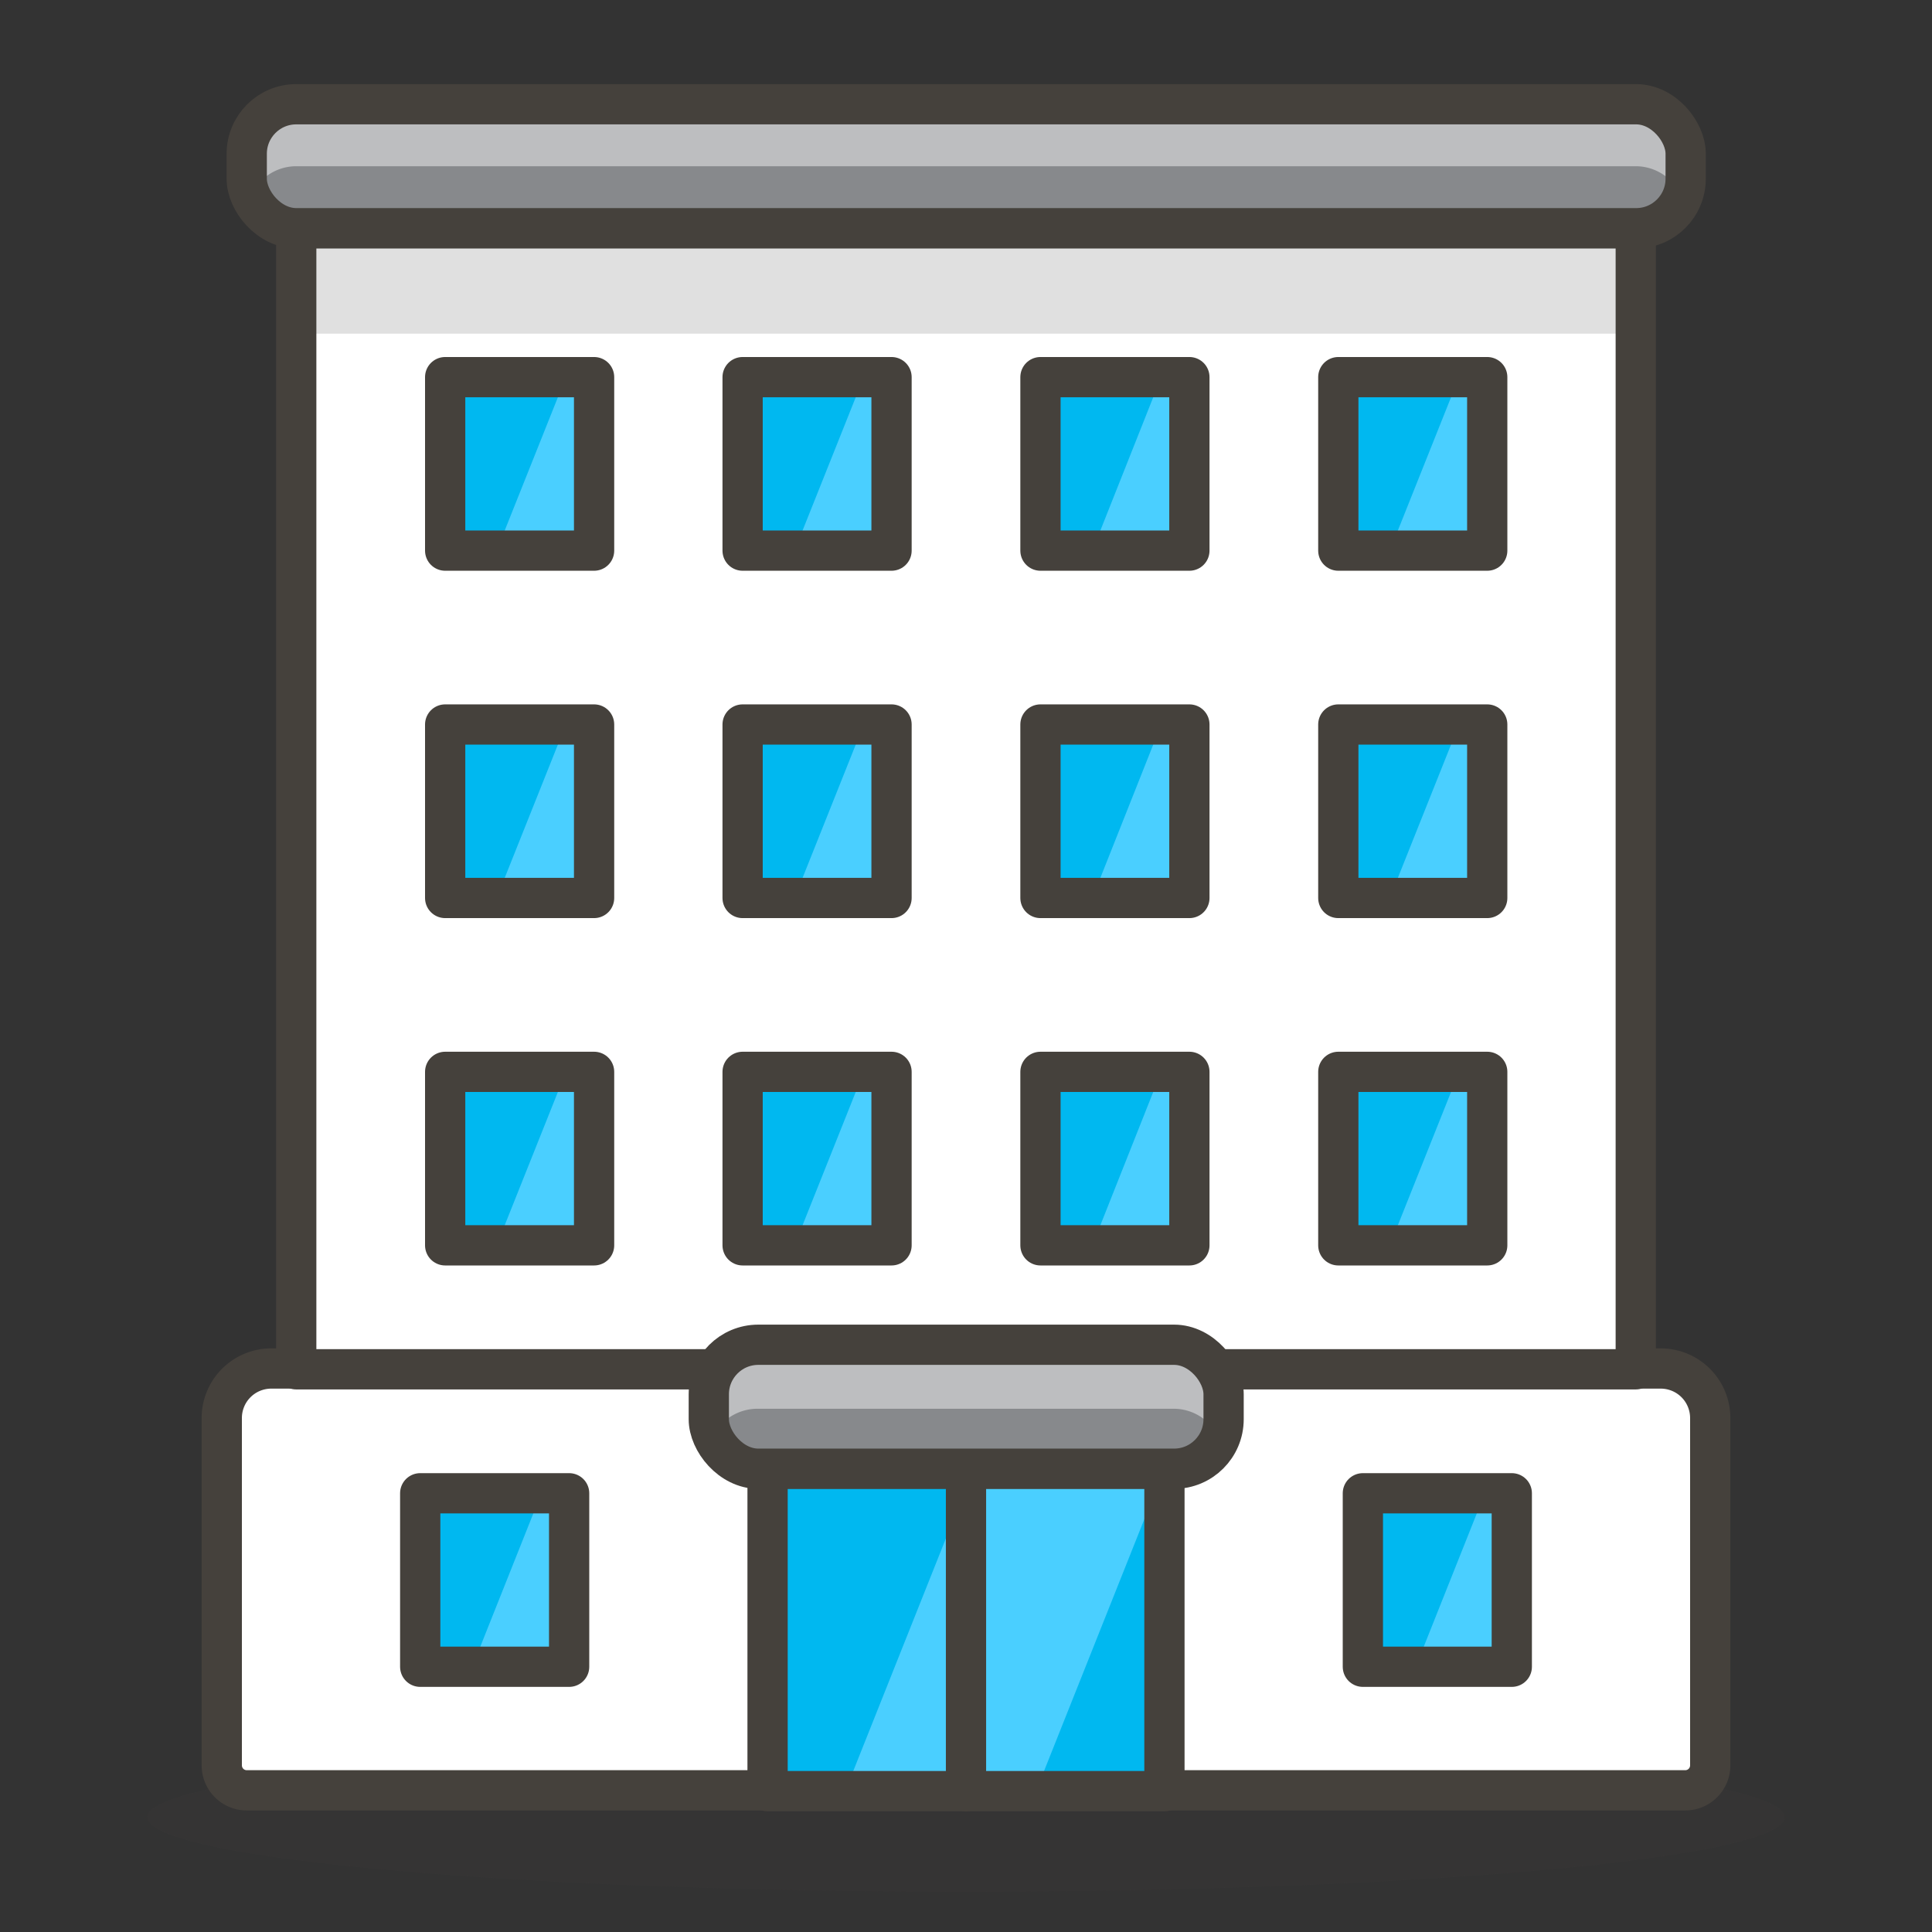
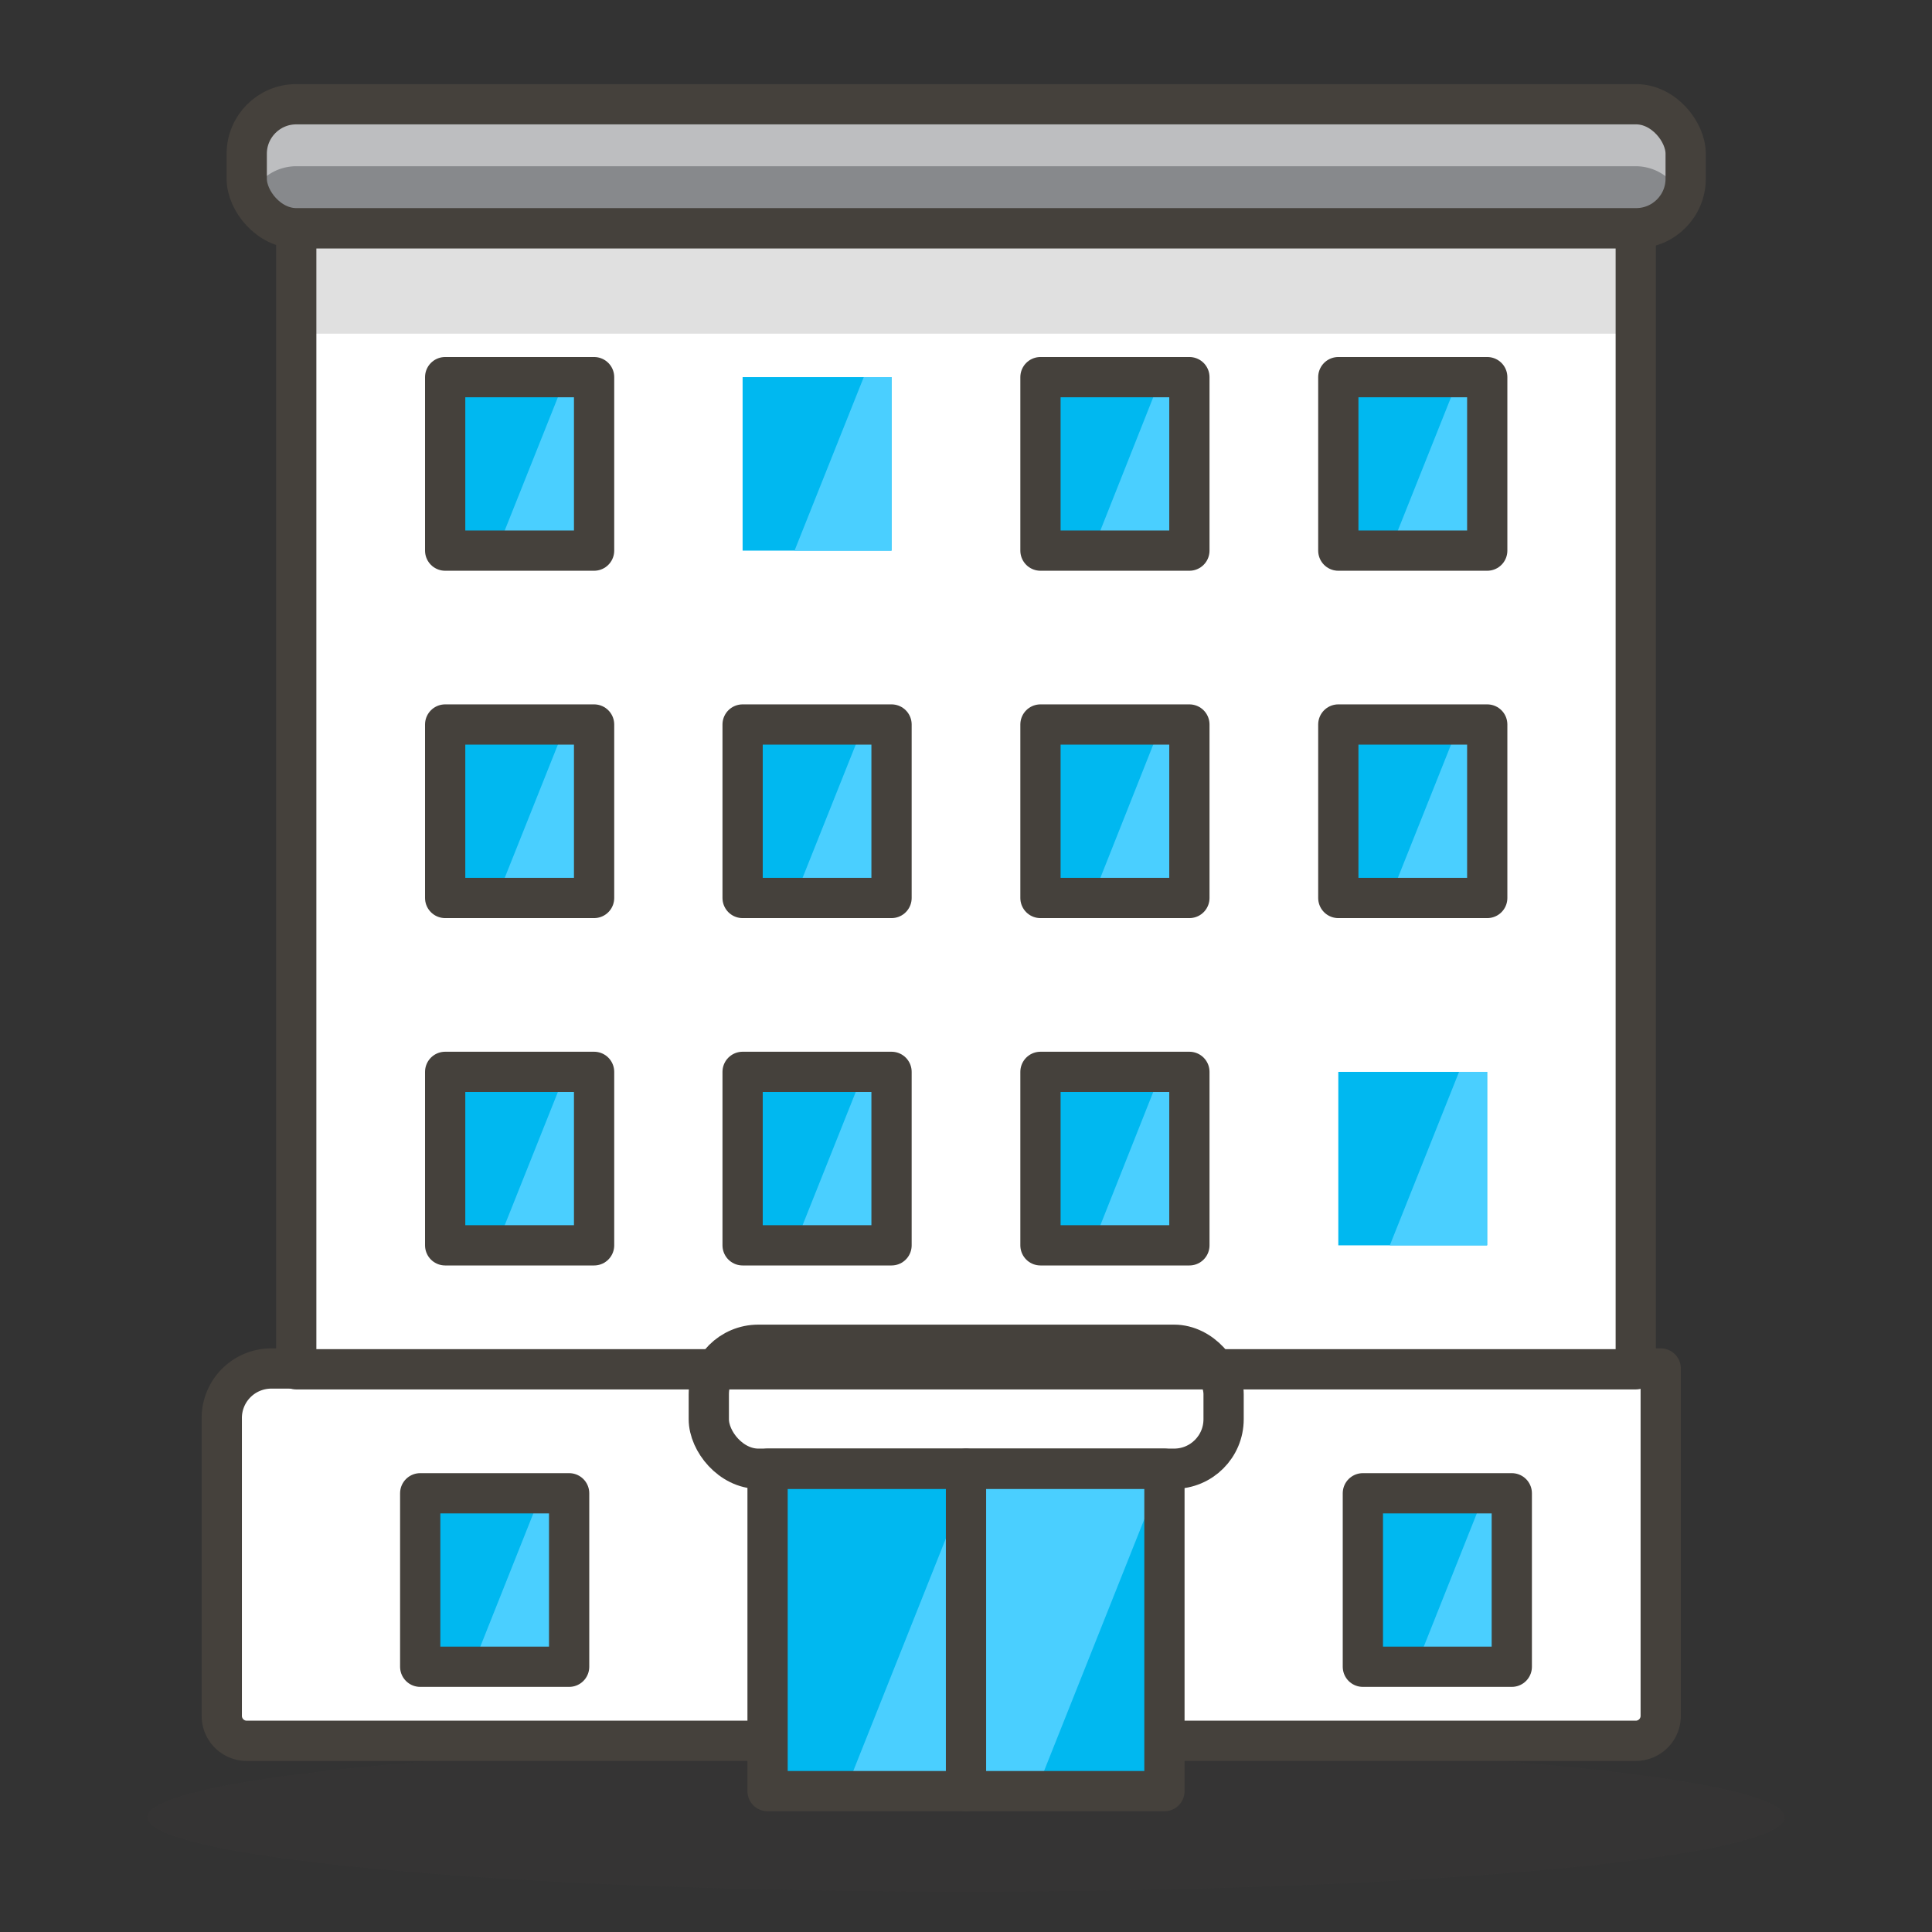
<svg xmlns="http://www.w3.org/2000/svg" id="Icons" viewBox="0 0 48 48">
  <rect x="0" y="0" width="48" height="48" fill="#333333" stroke="none" />
  <defs>
    <style>.cls-1{fill:#45413c;opacity:0.15;}.cls-2,.cls-3{fill:#fff;}.cls-2,.cls-5{stroke:#45413c;stroke-linecap:round;stroke-linejoin:round;}.cls-4{fill:#e0e0e0;}.cls-5{fill:none;}.cls-6{fill:#87898c;}.cls-7{fill:#bdbec0;}.cls-8{fill:#00b8f0;}.cls-9{fill:#4acfff;}</style>
  </defs>
  <title>587-office-building</title>
  <g id="_Group_" data-name="&lt;Group&gt;">
    <ellipse id="_Ellipse_" data-name="&lt;Ellipse&gt;" class="cls-1" cx="24" cy="45.15" rx="20.34" ry="1.85" />
-     <path id="_Rectangle_" data-name="&lt;Rectangle&gt;" class="cls-2" d="M6.74,34H41.26a1.23,1.23,0,0,1,1.23,1.23v8.63a.62.62,0,0,1-.62.62H6.13a.62.62,0,0,1-.62-.62V35.25A1.23,1.23,0,0,1,6.74,34Z" />
+     <path id="_Rectangle_" data-name="&lt;Rectangle&gt;" class="cls-2" d="M6.74,34H41.26v8.63a.62.62,0,0,1-.62.62H6.13a.62.62,0,0,1-.62-.62V35.25A1.23,1.23,0,0,1,6.74,34Z" />
    <rect id="_Rectangle_2" data-name="&lt;Rectangle&gt;" class="cls-3" x="7.36" y="5.67" width="33.28" height="28.35" />
    <rect id="_Rectangle_3" data-name="&lt;Rectangle&gt;" class="cls-4" x="7.36" y="5.67" width="33.28" height="2.62" />
    <rect id="_Rectangle_4" data-name="&lt;Rectangle&gt;" class="cls-5" x="7.36" y="5.67" width="33.28" height="28.35" />
    <rect id="_Rectangle_5" data-name="&lt;Rectangle&gt;" class="cls-6" x="6.13" y="2.59" width="35.75" height="3.08" rx="1.23" ry="1.23" />
    <path id="_Path_" data-name="&lt;Path&gt;" class="cls-7" d="M40.64,2.59H7.36A1.23,1.23,0,0,0,6.13,3.82v.62a1.18,1.18,0,0,0,.09.46,1.23,1.23,0,0,1,1.14-.77H40.64a1.23,1.23,0,0,1,1.14.77,1.18,1.18,0,0,0,.09-.46V3.82A1.23,1.23,0,0,0,40.64,2.59Z" />
    <rect id="_Rectangle_6" data-name="&lt;Rectangle&gt;" class="cls-5" x="6.13" y="2.59" width="35.75" height="3.08" rx="1.23" ry="1.23" />
    <rect id="_Rectangle_7" data-name="&lt;Rectangle&gt;" class="cls-8" x="19.07" y="36.49" width="9.86" height="8.01" />
    <polygon id="_Path_2" data-name="&lt;Path&gt;" class="cls-9" points="21 44.5 25.74 44.5 28.93 36.49 28.93 36.49 24.19 36.49 21 44.5" />
    <rect id="_Rectangle_8" data-name="&lt;Rectangle&gt;" class="cls-5" x="19.07" y="36.49" width="9.86" height="8.01" />
    <rect id="_Rectangle_9" data-name="&lt;Rectangle&gt;" class="cls-8" x="10.44" y="37.1" width="3.7" height="4.31" />
    <polygon id="_Path_3" data-name="&lt;Path&gt;" class="cls-9" points="11.73 41.42 14.14 41.42 14.14 37.1 13.45 37.1 11.73 41.42" />
    <rect id="_Rectangle_10" data-name="&lt;Rectangle&gt;" class="cls-8" x="11.06" y="26.63" width="3.7" height="4.31" />
    <polygon id="_Path_4" data-name="&lt;Path&gt;" class="cls-9" points="12.34 30.94 14.75 30.94 14.75 26.63 14.06 26.63 12.34 30.94" />
    <rect id="_Rectangle_11" data-name="&lt;Rectangle&gt;" class="cls-8" x="33.25" y="26.63" width="3.7" height="4.31" />
    <polygon id="_Path_5" data-name="&lt;Path&gt;" class="cls-9" points="34.53 30.94 36.94 30.94 36.94 26.63 36.25 26.63 34.53 30.94" />
    <rect id="_Rectangle_12" data-name="&lt;Rectangle&gt;" class="cls-8" x="25.85" y="26.63" width="3.7" height="4.31" />
    <polygon id="_Path_6" data-name="&lt;Path&gt;" class="cls-9" points="27.14 30.94 29.55 30.94 29.55 26.63 28.85 26.63 27.14 30.94" />
    <rect id="_Rectangle_13" data-name="&lt;Rectangle&gt;" class="cls-8" x="18.45" y="26.63" width="3.7" height="4.31" />
    <polygon id="_Path_7" data-name="&lt;Path&gt;" class="cls-9" points="19.74 30.94 22.15 30.94 22.15 26.63 21.46 26.63 19.74 30.94" />
    <rect id="_Rectangle_14" data-name="&lt;Rectangle&gt;" class="cls-8" x="11.06" y="18" width="3.7" height="4.31" />
    <polygon id="_Path_8" data-name="&lt;Path&gt;" class="cls-9" points="12.34 22.31 14.75 22.31 14.75 18 14.06 18 12.34 22.31" />
    <rect id="_Rectangle_15" data-name="&lt;Rectangle&gt;" class="cls-8" x="33.25" y="18" width="3.7" height="4.31" />
    <polygon id="_Path_9" data-name="&lt;Path&gt;" class="cls-9" points="34.53 22.31 36.94 22.31 36.94 18 36.25 18 34.53 22.31" />
    <rect id="_Rectangle_16" data-name="&lt;Rectangle&gt;" class="cls-8" x="25.85" y="18" width="3.7" height="4.31" />
    <polygon id="_Path_10" data-name="&lt;Path&gt;" class="cls-9" points="27.14 22.31 29.55 22.31 29.55 18 28.85 18 27.14 22.31" />
    <rect id="_Rectangle_17" data-name="&lt;Rectangle&gt;" class="cls-8" x="18.45" y="18" width="3.7" height="4.31" />
    <polygon id="_Path_11" data-name="&lt;Path&gt;" class="cls-9" points="19.74 22.31 22.15 22.31 22.15 18 21.46 18 19.74 22.31" />
    <rect id="_Rectangle_18" data-name="&lt;Rectangle&gt;" class="cls-8" x="11.06" y="9.37" width="3.7" height="4.31" />
    <polygon id="_Path_12" data-name="&lt;Path&gt;" class="cls-9" points="12.34 13.68 14.75 13.68 14.75 9.37 14.06 9.37 12.34 13.68" />
    <rect id="_Rectangle_19" data-name="&lt;Rectangle&gt;" class="cls-8" x="33.25" y="9.37" width="3.7" height="4.31" />
    <polygon id="_Path_13" data-name="&lt;Path&gt;" class="cls-9" points="34.53 13.68 36.94 13.68 36.94 9.37 36.25 9.37 34.53 13.68" />
    <rect id="_Rectangle_20" data-name="&lt;Rectangle&gt;" class="cls-8" x="25.85" y="9.37" width="3.7" height="4.31" />
    <polygon id="_Path_14" data-name="&lt;Path&gt;" class="cls-9" points="27.14 13.68 29.55 13.68 29.55 9.37 28.85 9.37 27.14 13.68" />
    <rect id="_Rectangle_21" data-name="&lt;Rectangle&gt;" class="cls-8" x="18.45" y="9.37" width="3.7" height="4.31" />
    <polygon id="_Path_15" data-name="&lt;Path&gt;" class="cls-9" points="19.74 13.68 22.15 13.68 22.15 9.37 21.46 9.37 19.74 13.68" />
    <rect id="_Rectangle_22" data-name="&lt;Rectangle&gt;" class="cls-5" x="11.06" y="26.63" width="3.7" height="4.31" />
-     <rect id="_Rectangle_23" data-name="&lt;Rectangle&gt;" class="cls-5" x="33.25" y="26.63" width="3.7" height="4.31" />
    <rect id="_Rectangle_24" data-name="&lt;Rectangle&gt;" class="cls-5" x="25.85" y="26.63" width="3.7" height="4.31" />
    <rect id="_Rectangle_25" data-name="&lt;Rectangle&gt;" class="cls-5" x="18.45" y="26.63" width="3.7" height="4.31" />
    <rect id="_Rectangle_26" data-name="&lt;Rectangle&gt;" class="cls-5" x="11.06" y="18" width="3.7" height="4.31" />
    <rect id="_Rectangle_27" data-name="&lt;Rectangle&gt;" class="cls-5" x="33.25" y="18" width="3.7" height="4.31" />
    <rect id="_Rectangle_28" data-name="&lt;Rectangle&gt;" class="cls-5" x="25.85" y="18" width="3.7" height="4.31" />
    <rect id="_Rectangle_29" data-name="&lt;Rectangle&gt;" class="cls-5" x="18.45" y="18" width="3.7" height="4.31" />
    <rect id="_Rectangle_30" data-name="&lt;Rectangle&gt;" class="cls-5" x="11.06" y="9.37" width="3.7" height="4.31" />
    <rect id="_Rectangle_31" data-name="&lt;Rectangle&gt;" class="cls-5" x="33.25" y="9.37" width="3.7" height="4.31" />
    <rect id="_Rectangle_32" data-name="&lt;Rectangle&gt;" class="cls-5" x="25.85" y="9.37" width="3.7" height="4.31" />
-     <rect id="_Rectangle_33" data-name="&lt;Rectangle&gt;" class="cls-5" x="18.45" y="9.37" width="3.7" height="4.31" />
    <rect id="_Rectangle_34" data-name="&lt;Rectangle&gt;" class="cls-8" x="33.86" y="37.1" width="3.7" height="4.31" />
    <polygon id="_Path_16" data-name="&lt;Path&gt;" class="cls-9" points="35.17 41.42 37.59 41.42 37.59 37.1 36.89 37.1 35.17 41.42" />
    <rect id="_Rectangle_35" data-name="&lt;Rectangle&gt;" class="cls-5" x="10.44" y="37.1" width="3.7" height="4.31" />
    <rect id="_Rectangle_36" data-name="&lt;Rectangle&gt;" class="cls-5" x="33.86" y="37.1" width="3.7" height="4.31" />
    <line id="_Path_17" data-name="&lt;Path&gt;" class="cls-5" x1="24" y1="36.49" x2="24" y2="44.5" />
-     <rect id="_Rectangle_37" data-name="&lt;Rectangle&gt;" class="cls-6" x="17.61" y="33.41" width="12.79" height="3.08" rx="1.23" ry="1.23" />
-     <path id="_Path_18" data-name="&lt;Path&gt;" class="cls-7" d="M29.16,33.41H18.84a1.23,1.23,0,0,0-1.23,1.23v.61a1.45,1.45,0,0,0,.08.47A1.25,1.25,0,0,1,18.84,35H29.16a1.23,1.23,0,0,1,1.14.77,1.23,1.23,0,0,0,.09-.47v-.61A1.23,1.23,0,0,0,29.16,33.41Z" />
    <rect id="_Rectangle_38" data-name="&lt;Rectangle&gt;" class="cls-5" x="17.61" y="33.41" width="12.79" height="3.08" rx="1.23" ry="1.23" />
  </g>
</svg>